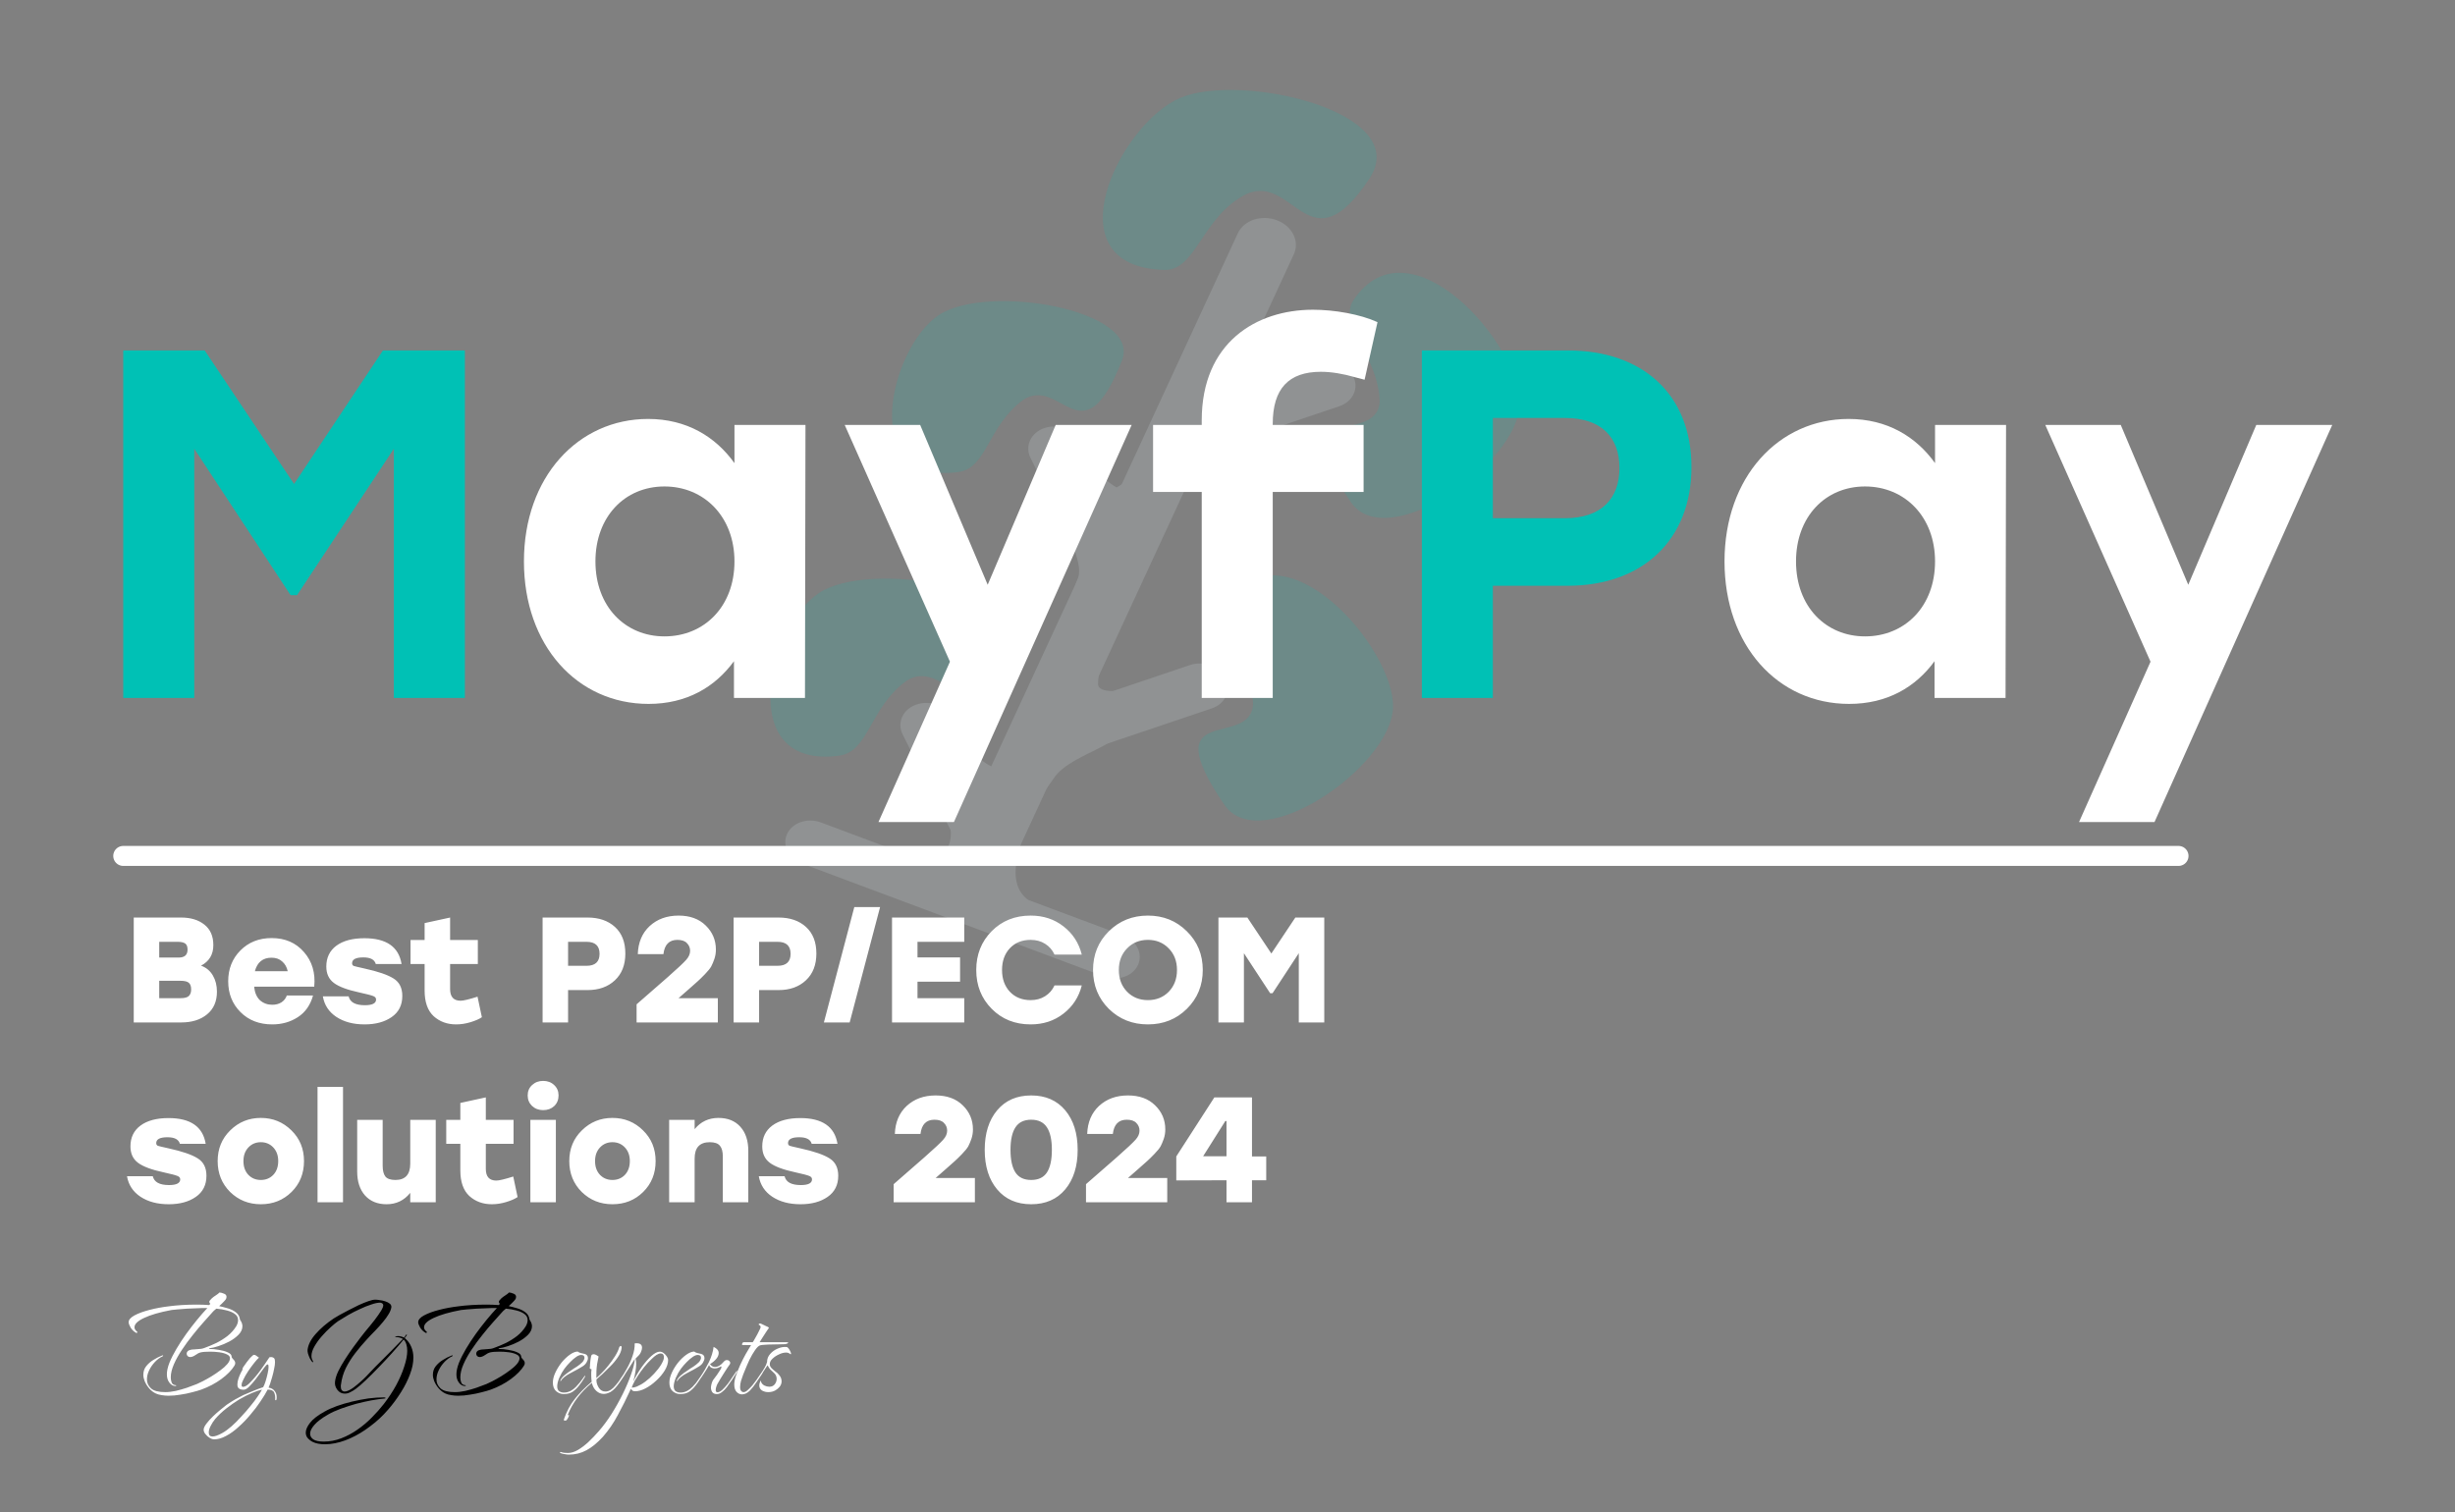
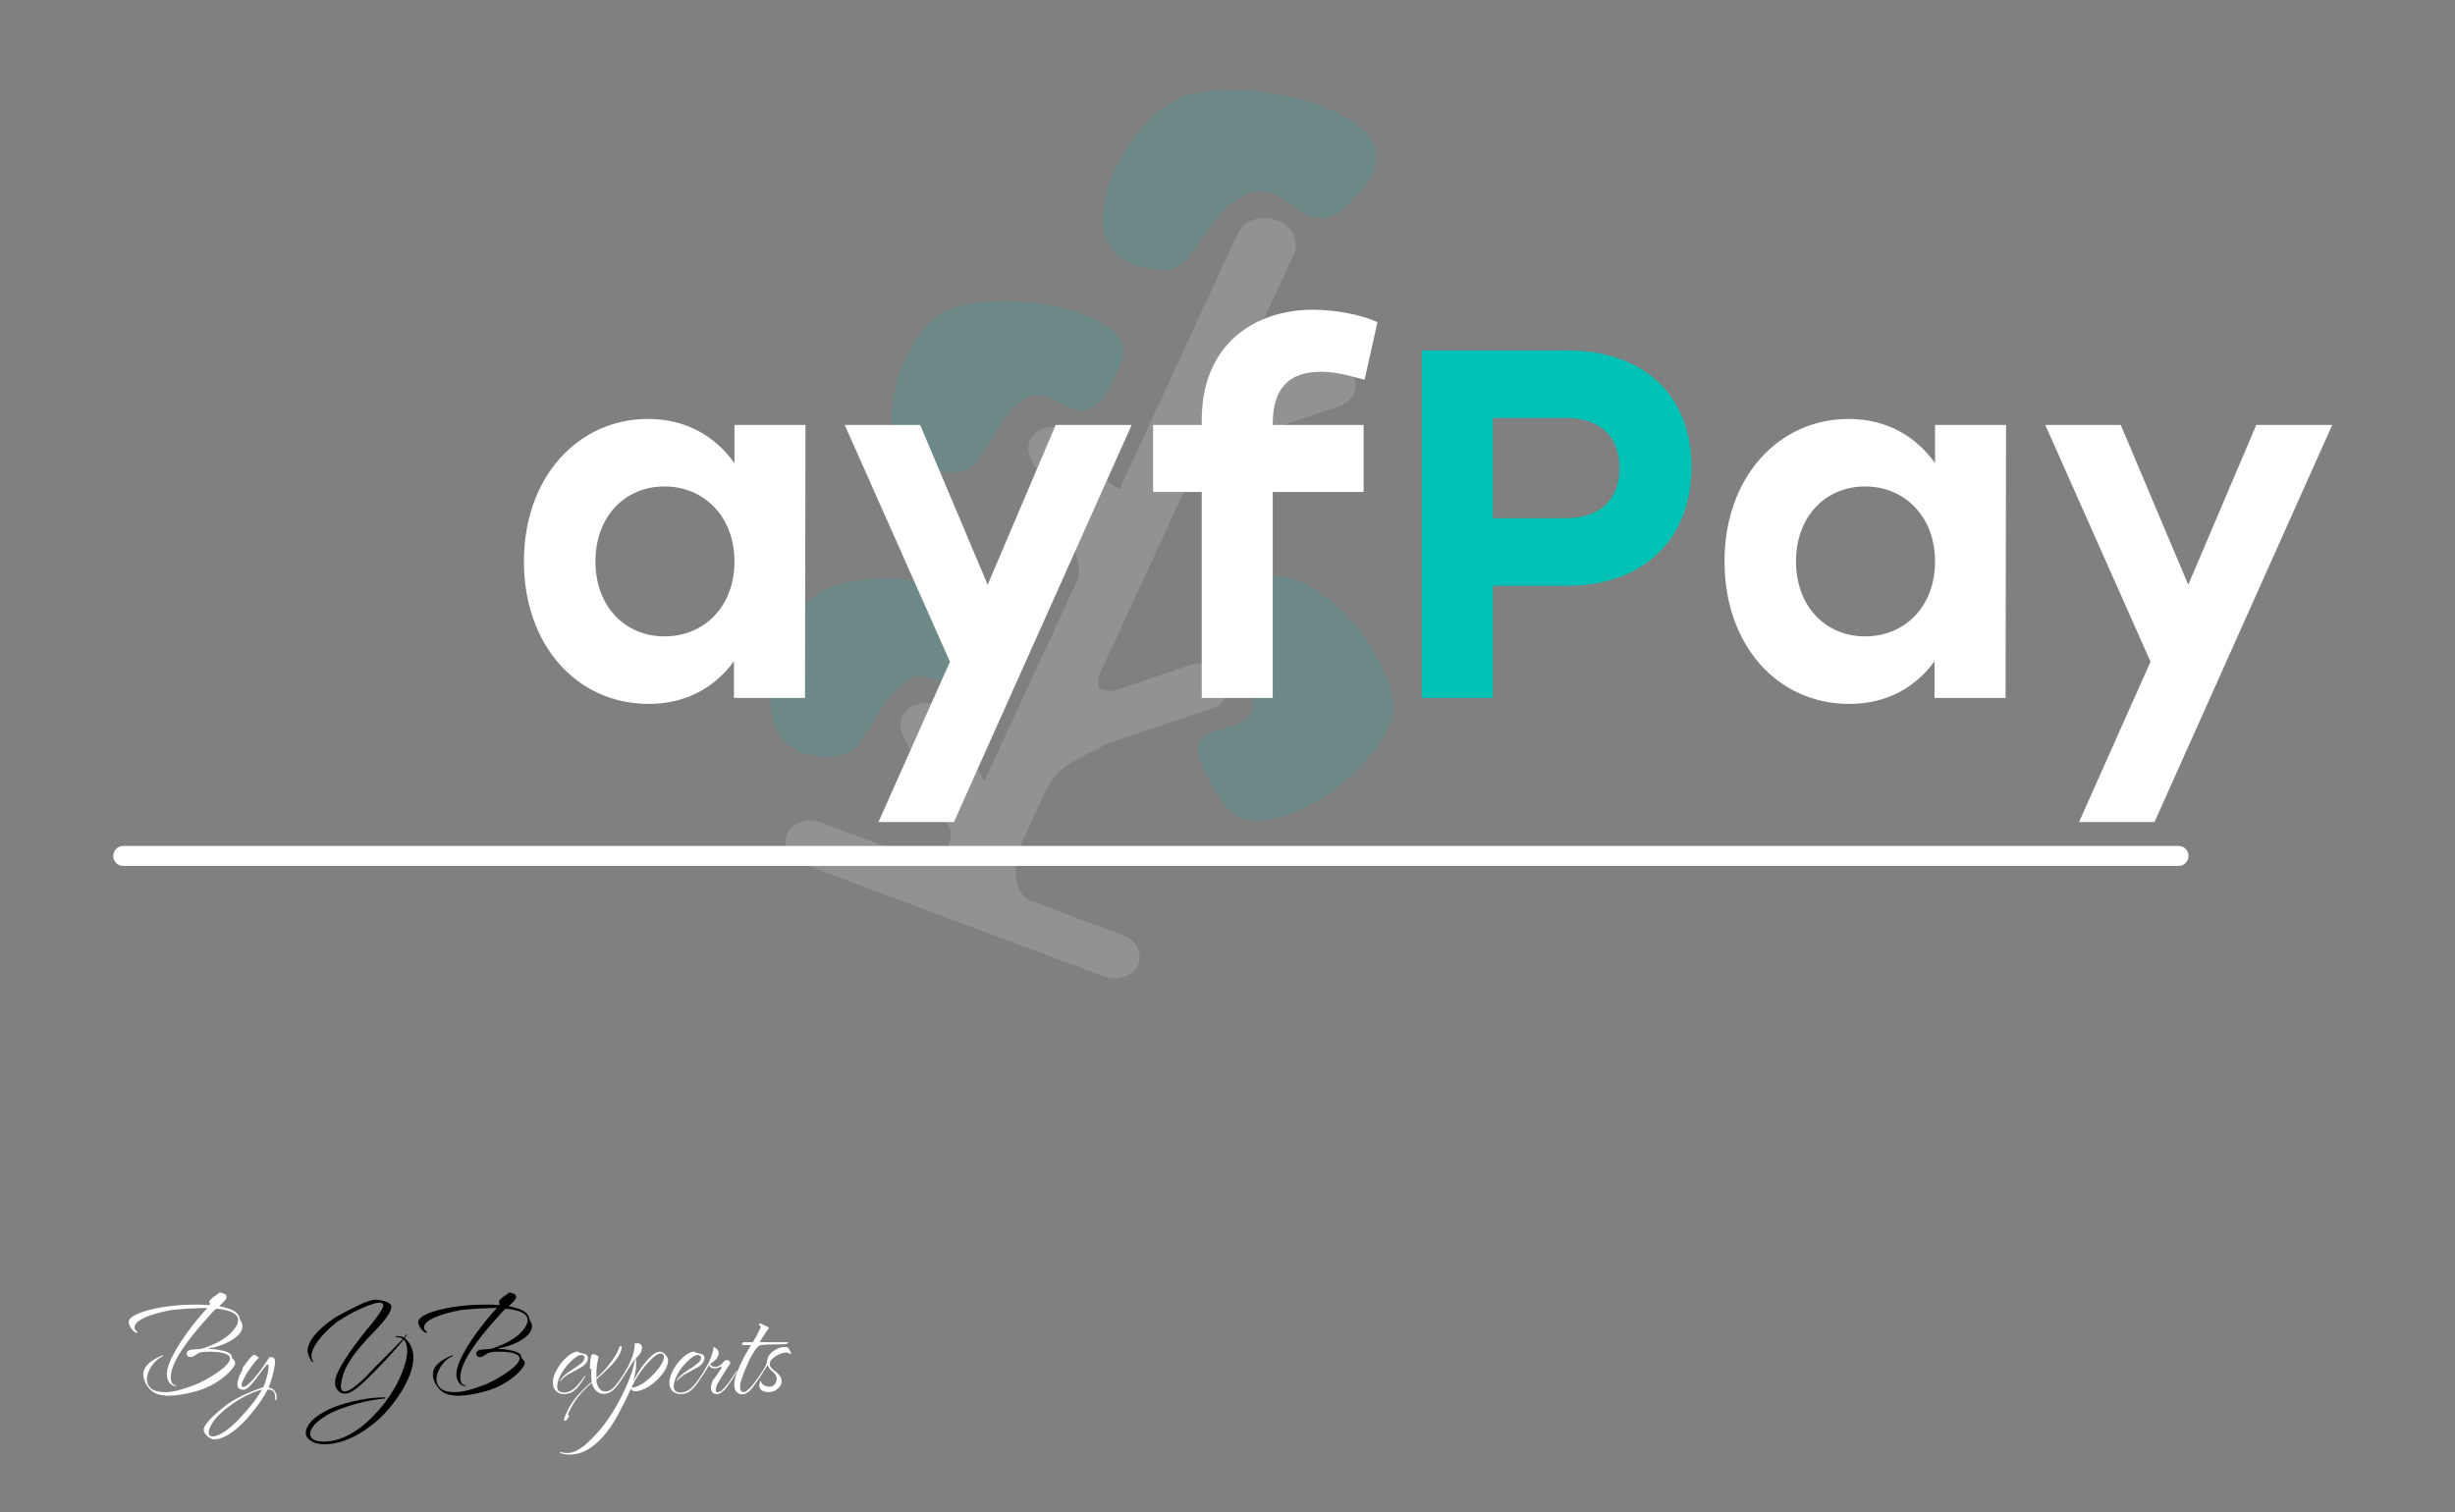
<svg xmlns="http://www.w3.org/2000/svg" width="737" height="454" viewBox="0 0 737 454" fill="none">
  <rect x="0" y="0" width="737" height="454" fill="#808080" stroke="none" />
  <g clip-path="url(#clip0_934_130)">
    <g opacity="0.15">
      <path d="M272.089 204.44C260.981 212.595 260.849 225.711 251.92 226.9C220.183 231.126 230.715 187.971 245.876 178.038C261.037 168.105 309.02 176.414 302.801 192.192C290.471 223.475 283.933 196.84 272.089 204.44Z" fill="#00C1B5" />
      <path d="M376.176 211.358C375.805 197.7 363.567 188.03 368.311 180.97C385.173 155.875 418.812 194.694 418.193 212.461C417.575 230.229 378.268 257.435 367.525 241.6C346.223 210.204 375.543 225.121 376.176 211.358Z" fill="#00C1B5" />
-       <path d="M414.176 120.506C413.805 106.847 401.567 97.178 406.311 90.118C423.173 65.023 456.812 103.841 456.193 121.609C455.575 139.376 416.268 166.582 405.524 150.748C384.223 119.352 413.543 134.269 414.176 120.506Z" fill="#00C1B5" />
      <path d="M374.398 58.162C360.827 64.743 359.216 81.322 349.531 81.051C315.107 80.087 336.057 37.136 354.307 29.395C372.558 21.654 424.437 33.54 411.093 53.648C393.152 80.684 388.619 52.28 374.398 58.162Z" fill="#00C1B5" />
      <path d="M307.181 120.054C296.459 127.925 296.332 140.585 287.713 141.732C257.08 145.812 267.245 104.157 281.879 94.57C296.513 84.982 342.828 93.002 336.825 108.231C324.923 138.427 318.613 112.718 307.181 120.054Z" fill="#00C1B5" />
      <path d="M337.153 280.849L246.464 246.95C242.42 245.438 237.862 246.976 236.286 250.385C234.709 253.794 236.71 257.783 240.755 259.295L331.443 293.195C335.488 294.707 340.045 293.169 341.622 289.76C343.199 286.351 341.198 282.361 337.153 280.849Z" fill="#E9F8FE" />
      <path d="M303.024 249.723L285.874 215.527C284.069 211.928 279.273 210.136 275.161 211.523L275.161 211.523C271.05 212.91 269.18 216.953 270.985 220.552L288.135 254.747C289.94 258.346 294.736 260.139 298.848 258.751L298.848 258.751C302.959 257.364 304.829 253.322 303.024 249.723Z" fill="#E9F8FE" />
      <path d="M340.909 165.719L324.26 132.523C322.455 128.924 317.659 127.132 313.548 128.519L313.548 128.519C309.437 129.907 307.567 133.949 309.372 137.548L326.021 170.744C327.826 174.343 332.622 176.136 336.733 174.748L336.733 174.748C340.845 173.361 342.714 169.318 340.909 165.719Z" fill="#E9F8FE" />
      <path d="M322.832 226.529L363.755 212.718C367.866 211.331 369.736 207.288 367.931 203.689L367.931 203.689C366.126 200.09 361.33 198.298 357.219 199.685L316.295 213.496C312.184 214.884 310.314 218.926 312.119 222.525C313.924 226.124 318.72 227.917 322.832 226.529Z" fill="#E9F8FE" />
      <path d="M360.136 136.133L402.064 121.983C406.175 120.595 408.045 116.553 406.24 112.954L406.24 112.954C404.435 109.355 399.638 107.562 395.527 108.95L353.599 123.1C349.488 124.487 347.618 128.53 349.423 132.129C351.228 135.728 356.024 137.52 360.136 136.133Z" fill="#E9F8FE" />
      <path d="M383.286 66.109C387.933 67.846 390.231 72.43 388.42 76.347L297.792 272.297C295.981 276.214 290.745 277.981 286.098 276.243C281.45 274.506 279.152 269.923 280.963 266.006L371.591 70.056C373.403 66.139 378.638 64.372 383.286 66.109Z" fill="#E9F8FE" />
      <path d="M329.262 284.078C339.513 280.284 311.037 276.368 306.145 267.377C301.254 258.385 312.96 245.296 302.709 249.09C292.459 252.883 288.114 263.247 293.005 272.239C297.897 281.231 319.011 287.871 329.262 284.078Z" fill="#E9F8FE" />
      <path d="M252.831 256.184C248.299 247.148 271.625 259.848 281.951 256.364C293.862 252.344 268.685 219.056 302.173 245.438C306.705 254.474 298.272 266.431 287.946 269.916C277.621 273.4 257.363 265.22 252.831 256.184Z" fill="#E9F8FE" />
      <path d="M329.736 192.124C322.712 189.499 320.714 179.95 323.436 174.065C326.157 168.181 316.855 157.117 323.879 159.743C330.902 162.368 334.39 169.267 331.669 175.152C328.947 181.036 336.76 194.75 329.736 192.124Z" fill="#E9F8FE" />
      <path d="M290.666 245.604C300.361 249.228 306.639 248.032 316.503 233.469C321.627 225.904 341.401 222.67 331.706 219.046C322.011 215.422 311.09 219.104 307.313 227.271C303.536 235.437 280.971 241.98 290.666 245.604Z" fill="#E9F8FE" />
-       <path d="M331.815 153.16C340.125 156.266 350.739 149.725 353.988 142.699C357.237 135.674 375.353 133.389 367.043 130.283C358.733 127.177 349.363 130.354 346.114 137.379C342.864 144.405 323.505 150.053 331.815 153.16Z" fill="#E9F8FE" />
      <path d="M321.759 129.99C328.67 134.022 337.921 173.293 342.303 167.535C346.684 161.776 360.186 140.17 353.275 136.138C346.364 132.107 344.465 140.839 340.084 146.597C335.702 152.356 314.848 125.958 321.759 129.99Z" fill="#E9F8FE" />
-       <path d="M283.38 213.328C290.291 217.359 299.542 256.631 303.924 250.873C308.305 245.114 321.807 223.508 314.896 219.476C307.985 215.445 306.086 224.177 301.705 229.935C297.323 235.693 276.469 209.297 283.38 213.328Z" fill="#E9F8FE" />
      <path d="M352.155 202.041C344.922 201.684 316.206 225.56 316.292 219.356C316.376 213.151 318.809 191.257 326.043 191.614C333.276 191.971 329.735 199.143 329.65 205.348C329.565 211.552 359.389 202.398 352.155 202.041Z" fill="#E9F8FE" />
      <path d="M388.249 112.941C381.016 112.584 352.3 136.46 352.385 130.256C352.47 124.052 354.903 102.157 362.136 102.514C369.37 102.872 365.829 110.044 365.744 116.248C365.659 122.452 395.483 113.298 388.249 112.941Z" fill="#E9F8FE" />
    </g>
    <path d="M677.346 127.582H700.152L646.789 246.829H624.132L645.597 198.683L613.996 127.582H636.653L656.925 175.579L677.346 127.582Z" fill="white" />
    <path d="M580.908 127.582H602.224L602.074 209.564H580.759V198.534C575.095 206.285 566.598 211.353 555.121 211.353C533.656 211.353 517.707 193.764 517.707 168.573C517.707 143.233 533.954 125.793 554.972 125.793C566.598 125.793 575.244 131.159 580.908 139.059V127.582ZM559.891 191.081C571.815 191.081 580.908 182.137 580.908 168.573C580.908 155.158 571.815 146.065 559.891 146.065C547.966 146.065 539.172 155.158 539.172 168.573C539.172 182.137 548.115 191.081 559.891 191.081Z" fill="white" />
    <path d="M470.667 105.223C493.026 105.223 507.783 118.34 507.783 140.252C507.783 162.163 493.026 175.877 470.667 175.877H448.159V209.564H426.844V105.223H470.667ZM469.773 155.605C480.803 155.605 486.169 149.642 486.169 140.55C486.169 131.308 480.803 125.495 469.773 125.495H448.159V155.605H469.773Z" fill="#00C1B5" />
    <path d="M396.538 111.632C386.849 111.632 382.079 116.7 382.079 127.284V127.582H409.357V147.705H382.079V209.564H360.764V147.705H346.156V127.582H360.764V126.24C360.764 102.838 377.161 93 394.153 93C400.563 93 408.314 94.341 413.531 96.727L409.655 114.017L406.823 113.272C403.246 112.229 399.668 111.632 396.538 111.632Z" fill="white" />
    <path d="M316.928 127.582H339.734L286.371 246.829H263.714L285.179 198.683L253.578 127.582H276.235L296.507 175.579L316.928 127.582Z" fill="white" />
    <path d="M220.49 127.582H241.806L241.657 209.564H220.341V198.534C214.677 206.285 206.18 211.353 194.703 211.353C173.238 211.353 157.289 193.764 157.289 168.573C157.289 143.233 173.537 125.793 194.554 125.793C206.18 125.793 214.826 131.159 220.49 139.059V127.582ZM199.473 191.081C211.398 191.081 220.49 182.137 220.49 168.573C220.49 155.158 211.398 146.065 199.473 146.065C187.548 146.065 178.754 155.158 178.754 168.573C178.754 182.137 187.697 191.081 199.473 191.081Z" fill="white" />
-     <path d="M114.958 105.223H139.553V209.564H118.237V134.736L89.171 178.709H87.233L58.316 134.736V209.564H37V105.223H61.446L88.276 145.32L114.958 105.223Z" fill="#00C1B5" />
-     <path d="M60.355 289.945C61.915 290.515 63.1 291.505 63.91 292.915C64.72 294.295 65.125 295.915 65.125 297.775C65.125 300.685 64.135 302.95 62.155 304.57C60.205 306.19 57.61 307 54.37 307H40.15V275.5H54.37C57.25 275.5 59.575 276.205 61.345 277.615C63.145 279.025 64.045 281.08 64.045 283.78C64.045 286.6 62.815 288.655 60.355 289.945ZM56.305 285.13C56.305 284.23 56.065 283.615 55.585 283.285C55.105 282.955 54.355 282.79 53.335 282.79H47.8V287.515H53.65C55.42 287.515 56.305 286.72 56.305 285.13ZM54.19 299.71C55.39 299.71 56.215 299.5 56.665 299.08C57.145 298.63 57.385 297.97 57.385 297.1C57.385 296.17 57.16 295.51 56.71 295.12C56.26 294.7 55.42 294.49 54.19 294.49H47.8V299.71H54.19ZM81.557 281.665C85.607 281.665 88.847 283.075 91.277 285.895C93.707 288.685 94.727 292.135 94.337 296.245H76.292C76.472 298.045 77.057 299.41 78.047 300.34C79.067 301.24 80.297 301.69 81.737 301.69C82.787 301.69 83.702 301.45 84.482 300.97C85.262 300.46 85.802 299.77 86.102 298.9H93.977C93.167 301.81 91.637 303.985 89.387 305.425C87.167 306.865 84.617 307.585 81.737 307.585C77.837 307.585 74.657 306.355 72.197 303.895C69.737 301.435 68.507 298.345 68.507 294.625C68.507 290.935 69.722 287.86 72.152 285.4C74.612 282.91 77.747 281.665 81.557 281.665ZM81.512 287.56C78.902 287.56 77.237 288.91 76.517 291.61H86.372C86.102 290.38 85.547 289.405 84.707 288.685C83.897 287.935 82.832 287.56 81.512 287.56ZM109.434 307.585C106.074 307.585 103.254 306.835 100.974 305.335C98.724 303.835 97.374 301.78 96.924 299.17H104.664C105.084 300.94 106.704 301.825 109.524 301.825C111.774 301.825 112.899 301.255 112.899 300.115C112.899 299.635 112.614 299.29 112.044 299.08C111.474 298.84 110.094 298.48 107.904 298C104.274 297.22 101.709 296.26 100.209 295.12C98.709 293.98 97.959 292.345 97.959 290.215C97.959 287.545 98.964 285.46 100.974 283.96C103.014 282.46 105.819 281.71 109.389 281.71C115.989 281.71 119.709 284.29 120.549 289.45H112.809C112.449 288.13 111.204 287.47 109.074 287.47C106.824 287.47 105.699 288.055 105.699 289.225C105.699 289.615 105.864 289.885 106.194 290.035C106.554 290.155 107.424 290.365 108.804 290.665C109.074 290.725 109.269 290.77 109.389 290.8C113.499 291.7 116.424 292.705 118.164 293.815C119.904 294.895 120.774 296.635 120.774 299.035C120.774 301.795 119.709 303.91 117.579 305.38C115.479 306.85 112.764 307.585 109.434 307.585ZM143.357 299.26L144.662 305.425C143.882 305.965 142.757 306.46 141.287 306.91C139.817 307.36 138.362 307.585 136.922 307.585C134.252 307.585 132.002 306.76 130.172 305.11C128.372 303.43 127.472 300.865 127.472 297.415V289.45H123.242V282.25H127.472V277.165L135.122 275.5V282.25H143.447V289.45H135.122V296.965C135.122 299.305 136.172 300.475 138.272 300.475C139.112 300.475 140.807 300.07 143.357 299.26ZM176.389 275.5C179.809 275.5 182.554 276.445 184.624 278.335C186.694 280.225 187.729 282.88 187.729 286.3C187.729 289.72 186.679 292.405 184.579 294.355C182.509 296.305 179.779 297.28 176.389 297.28H170.539V307H162.889V275.5H176.389ZM176.074 289.99C178.684 289.99 179.989 288.79 179.989 286.39C179.989 283.99 178.684 282.79 176.074 282.79H170.539V289.99H176.074ZM203.664 299.71H215.499V307H191.109V301.555L200.334 293.5C203.364 290.83 205.254 289.06 206.004 288.19C206.784 287.32 207.174 286.42 207.174 285.49C207.174 284.59 206.859 283.825 206.229 283.195C205.629 282.535 204.669 282.205 203.349 282.205C200.889 282.205 199.494 283.63 199.164 286.48H191.469C191.589 282.97 192.774 280.165 195.024 278.065C197.304 275.965 200.199 274.915 203.709 274.915C207.129 274.915 209.844 275.905 211.854 277.885C213.894 279.865 214.914 282.28 214.914 285.13C214.914 286.09 214.764 287.02 214.464 287.92C214.164 288.79 213.849 289.54 213.519 290.17C213.189 290.77 212.559 291.55 211.629 292.51C210.729 293.44 210.009 294.145 209.469 294.625C208.959 295.075 208.029 295.9 206.679 297.1L203.754 299.665L203.664 299.71ZM233.738 275.5C237.158 275.5 239.903 276.445 241.973 278.335C244.043 280.225 245.078 282.88 245.078 286.3C245.078 289.72 244.028 292.405 241.928 294.355C239.858 296.305 237.128 297.28 233.738 297.28H227.888V307H220.238V275.5H233.738ZM233.423 289.99C236.033 289.99 237.338 288.79 237.338 286.39C237.338 283.99 236.033 282.79 233.423 282.79H227.888V289.99H233.423ZM264.208 272.35L255.073 307H247.333L256.468 272.35H264.208ZM289.477 282.79H275.437V287.47H288.217V294.76H275.437V299.71H289.477V307H267.787V275.5H289.477V282.79ZM309.408 307.585C304.698 307.585 300.798 306.025 297.708 302.905C294.618 299.785 293.073 295.9 293.073 291.25C293.073 286.6 294.618 282.715 297.708 279.595C300.798 276.475 304.698 274.915 309.408 274.915C313.218 274.915 316.503 275.995 319.263 278.155C322.053 280.315 323.883 283.135 324.753 286.615H316.563C315.933 285.235 314.988 284.155 313.728 283.375C312.498 282.595 311.058 282.205 309.408 282.205C306.828 282.205 304.743 283.045 303.153 284.725C301.593 286.405 300.813 288.58 300.813 291.25C300.813 293.92 301.593 296.095 303.153 297.775C304.743 299.455 306.828 300.295 309.408 300.295C311.058 300.295 312.498 299.905 313.728 299.125C314.988 298.345 315.933 297.265 316.563 295.885H324.753C323.883 299.365 322.053 302.185 319.263 304.345C316.503 306.505 313.218 307.585 309.408 307.585ZM332.861 279.64C336.041 276.49 339.956 274.915 344.606 274.915C349.256 274.915 353.156 276.49 356.306 279.64C359.486 282.76 361.076 286.63 361.076 291.25C361.076 295.87 359.486 299.755 356.306 302.905C353.156 306.025 349.256 307.585 344.606 307.585C339.956 307.585 336.041 306.025 332.861 302.905C329.711 299.755 328.136 295.87 328.136 291.25C328.136 286.63 329.711 282.76 332.861 279.64ZM350.861 284.77C349.211 283.06 347.126 282.205 344.606 282.205C342.086 282.205 340.001 283.06 338.351 284.77C336.701 286.45 335.876 288.61 335.876 291.25C335.876 293.89 336.701 296.065 338.351 297.775C340.001 299.455 342.086 300.295 344.606 300.295C347.126 300.295 349.211 299.455 350.861 297.775C352.511 296.065 353.336 293.89 353.336 291.25C353.336 288.61 352.511 286.45 350.861 284.77ZM388.864 275.5H397.549V307H389.899V286.21L382.024 298.225H381.304L373.429 286.21V307H365.779V275.5H374.464L381.664 286.3L388.864 275.5ZM50.635 361.585C47.275 361.585 44.455 360.835 42.175 359.335C39.925 357.835 38.575 355.78 38.125 353.17H45.865C46.285 354.94 47.905 355.825 50.725 355.825C52.975 355.825 54.1 355.255 54.1 354.115C54.1 353.635 53.815 353.29 53.245 353.08C52.675 352.84 51.295 352.48 49.105 352C45.475 351.22 42.91 350.26 41.41 349.12C39.91 347.98 39.16 346.345 39.16 344.215C39.16 341.545 40.165 339.46 42.175 337.96C44.215 336.46 47.02 335.71 50.59 335.71C57.19 335.71 60.91 338.29 61.75 343.45H54.01C53.65 342.13 52.405 341.47 50.275 341.47C48.025 341.47 46.9 342.055 46.9 343.225C46.9 343.615 47.065 343.885 47.395 344.035C47.755 344.155 48.625 344.365 50.005 344.665C50.275 344.725 50.47 344.77 50.59 344.8C54.7 345.7 57.625 346.705 59.365 347.815C61.105 348.895 61.975 350.635 61.975 353.035C61.975 355.795 60.91 357.91 58.78 359.38C56.68 360.85 53.965 361.585 50.635 361.585ZM69.123 339.4C71.643 336.91 74.703 335.665 78.303 335.665C81.903 335.665 84.963 336.91 87.483 339.4C90.003 341.86 91.263 344.935 91.263 348.625C91.263 352.345 90.018 355.435 87.528 357.895C85.038 360.355 81.963 361.585 78.303 361.585C74.673 361.585 71.598 360.355 69.078 357.895C66.588 355.405 65.343 352.315 65.343 348.625C65.343 344.935 66.603 341.86 69.123 339.4ZM82.038 344.53C81.048 343.48 79.803 342.955 78.303 342.955C76.803 342.955 75.558 343.48 74.568 344.53C73.578 345.58 73.083 346.945 73.083 348.625C73.083 350.335 73.578 351.715 74.568 352.765C75.558 353.785 76.803 354.295 78.303 354.295C79.803 354.295 81.048 353.785 82.038 352.765C83.028 351.715 83.523 350.335 83.523 348.625C83.523 346.945 83.028 345.58 82.038 344.53ZM95.324 361V326.35H102.974V361H95.324ZM123.158 336.25H130.808V361H123.158V358.165C121.328 360.445 118.958 361.585 116.048 361.585C113.318 361.585 111.158 360.7 109.568 358.93C108.008 357.16 107.228 354.76 107.228 351.73V336.25H114.878V350.02C114.878 351.46 115.148 352.54 115.688 353.26C116.258 353.95 117.263 354.295 118.703 354.295C121.673 354.295 123.158 352.66 123.158 349.39V336.25ZM154.079 353.26L155.384 359.425C154.604 359.965 153.479 360.46 152.009 360.91C150.539 361.36 149.084 361.585 147.644 361.585C144.974 361.585 142.724 360.76 140.894 359.11C139.094 357.43 138.194 354.865 138.194 351.415V343.45H133.964V336.25H138.194V331.165L145.844 329.5V336.25H154.169V343.45H145.844V350.965C145.844 353.305 146.894 354.475 148.994 354.475C149.834 354.475 151.529 354.07 154.079 353.26ZM163.046 324.55C164.396 324.55 165.506 324.97 166.376 325.81C167.246 326.62 167.681 327.655 167.681 328.915C167.681 330.205 167.246 331.27 166.376 332.11C165.506 332.92 164.396 333.325 163.046 333.325C161.726 333.325 160.616 332.905 159.716 332.065C158.846 331.225 158.411 330.175 158.411 328.915C158.411 327.655 158.846 326.62 159.716 325.81C160.616 324.97 161.726 324.55 163.046 324.55ZM159.221 361V336.25H166.871V361H159.221ZM174.68 339.4C177.2 336.91 180.26 335.665 183.86 335.665C187.46 335.665 190.52 336.91 193.04 339.4C195.56 341.86 196.82 344.935 196.82 348.625C196.82 352.345 195.575 355.435 193.085 357.895C190.595 360.355 187.52 361.585 183.86 361.585C180.23 361.585 177.155 360.355 174.635 357.895C172.145 355.405 170.9 352.315 170.9 348.625C170.9 344.935 172.16 341.86 174.68 339.4ZM187.595 344.53C186.605 343.48 185.36 342.955 183.86 342.955C182.36 342.955 181.115 343.48 180.125 344.53C179.135 345.58 178.64 346.945 178.64 348.625C178.64 350.335 179.135 351.715 180.125 352.765C181.115 353.785 182.36 354.295 183.86 354.295C185.36 354.295 186.605 353.785 187.595 352.765C188.585 351.715 189.08 350.335 189.08 348.625C189.08 346.945 188.585 345.58 187.595 344.53ZM215.686 335.665C218.476 335.665 220.666 336.55 222.256 338.32C223.846 340.09 224.641 342.49 224.641 345.52V361H216.991V347.23C216.991 345.79 216.706 344.725 216.136 344.035C215.566 343.315 214.546 342.955 213.076 342.955C210.046 342.955 208.531 344.59 208.531 347.86V361H200.881V336.25H208.531V339.04C210.361 336.79 212.746 335.665 215.686 335.665ZM240.303 361.585C236.943 361.585 234.123 360.835 231.843 359.335C229.593 357.835 228.243 355.78 227.793 353.17H235.533C235.953 354.94 237.573 355.825 240.393 355.825C242.643 355.825 243.768 355.255 243.768 354.115C243.768 353.635 243.483 353.29 242.913 353.08C242.343 352.84 240.963 352.48 238.773 352C235.143 351.22 232.578 350.26 231.078 349.12C229.578 347.98 228.828 346.345 228.828 344.215C228.828 341.545 229.833 339.46 231.843 337.96C233.883 336.46 236.688 335.71 240.258 335.71C246.858 335.71 250.578 338.29 251.418 343.45H243.678C243.318 342.13 242.073 341.47 239.943 341.47C237.693 341.47 236.568 342.055 236.568 343.225C236.568 343.615 236.733 343.885 237.063 344.035C237.423 344.155 238.293 344.365 239.673 344.665C239.943 344.725 240.138 344.77 240.258 344.8C244.368 345.7 247.293 346.705 249.033 347.815C250.773 348.895 251.643 350.635 251.643 353.035C251.643 355.795 250.578 357.91 248.448 359.38C246.348 360.85 243.633 361.585 240.303 361.585ZM280.832 353.71H292.667V361H268.277V355.555L277.502 347.5C280.532 344.83 282.422 343.06 283.172 342.19C283.952 341.32 284.342 340.42 284.342 339.49C284.342 338.59 284.027 337.825 283.397 337.195C282.797 336.535 281.837 336.205 280.517 336.205C278.057 336.205 276.662 337.63 276.332 340.48H268.637C268.757 336.97 269.942 334.165 272.192 332.065C274.472 329.965 277.367 328.915 280.877 328.915C284.297 328.915 287.012 329.905 289.022 331.885C291.062 333.865 292.082 336.28 292.082 339.13C292.082 340.09 291.932 341.02 291.632 341.92C291.332 342.79 291.017 343.54 290.687 344.17C290.357 344.77 289.727 345.55 288.797 346.51C287.897 347.44 287.177 348.145 286.637 348.625C286.127 349.075 285.197 349.9 283.847 351.1L280.922 353.665L280.832 353.71ZM299.351 333.37C301.841 330.4 305.246 328.915 309.566 328.915C313.886 328.915 317.291 330.4 319.781 333.37C322.271 336.34 323.516 340.3 323.516 345.25C323.516 350.2 322.271 354.16 319.781 357.13C317.291 360.1 313.886 361.585 309.566 361.585C305.246 361.585 301.841 360.1 299.351 357.13C296.861 354.16 295.616 350.2 295.616 345.25C295.616 340.3 296.861 336.34 299.351 333.37ZM304.841 352.045C305.831 353.545 307.406 354.295 309.566 354.295C311.726 354.295 313.301 353.545 314.291 352.045C315.281 350.515 315.776 348.25 315.776 345.25C315.776 342.25 315.281 340 314.291 338.5C313.301 336.97 311.726 336.205 309.566 336.205C307.406 336.205 305.831 336.97 304.841 338.5C303.851 340 303.356 342.25 303.356 345.25C303.356 348.25 303.851 350.515 304.841 352.045ZM338.576 353.71H350.411V361H326.021V355.555L335.246 347.5C338.276 344.83 340.166 343.06 340.916 342.19C341.696 341.32 342.086 340.42 342.086 339.49C342.086 338.59 341.771 337.825 341.141 337.195C340.541 336.535 339.581 336.205 338.261 336.205C335.801 336.205 334.406 337.63 334.076 340.48H326.381C326.501 336.97 327.686 334.165 329.936 332.065C332.216 329.965 335.111 328.915 338.621 328.915C342.041 328.915 344.756 329.905 346.766 331.885C348.806 333.865 349.826 336.28 349.826 339.13C349.826 340.09 349.676 341.02 349.376 341.92C349.076 342.79 348.761 343.54 348.431 344.17C348.101 344.77 347.471 345.55 346.541 346.51C345.641 347.44 344.921 348.145 344.381 348.625C343.871 349.075 342.941 349.9 341.591 351.1L338.666 353.665L338.576 353.71ZM380.125 347.23V354.385H375.85V361H368.2V354.385L353.125 354.43V347.23L364.555 329.5H375.85V347.23H380.125ZM361.18 347.185H368.2V336.61H367.84L361.18 347.185Z" fill="white" />
    <path d="M37 257H654" stroke="white" stroke-width="6" stroke-linecap="round" />
    <path d="M50.635 419.08C49.885 419.08 49.18 419.02 48.52 418.9C47.86 418.81 47.275 418.645 46.765 418.405C46.015 418.045 45.355 417.535 44.785 416.875C44.215 416.215 43.765 415.495 43.435 414.715C43.165 414.025 43.03 413.395 43.03 412.825C43.03 411.805 43.315 410.935 43.885 410.215C44.485 409.465 45.205 408.835 46.045 408.325C46.915 407.785 47.74 407.365 48.52 407.065C48.85 406.915 49 406.9 48.97 407.02C48.97 407.14 48.895 407.23 48.745 407.29C47.995 407.62 47.26 408.16 46.54 408.91C45.82 409.66 45.235 410.5 44.785 411.43C44.335 412.36 44.11 413.275 44.11 414.175C44.11 415.225 44.515 416.125 45.325 416.875C46.165 417.625 47.59 418 49.6 418C50.59 418 51.64 417.88 52.75 417.64C53.89 417.37 55 417.055 56.08 416.695C57.19 416.305 58.195 415.93 59.095 415.57C59.515 415.39 60.115 415.105 60.895 414.715C61.705 414.295 62.56 413.815 63.46 413.275C64.39 412.705 65.275 412.105 66.115 411.475C66.985 410.845 67.69 410.215 68.23 409.585C68.77 408.955 69.04 408.37 69.04 407.83C69.04 407.32 68.725 406.93 68.095 406.66C67.495 406.36 66.73 406.15 65.8 406.03C64.9 405.91 64 405.85 63.1 405.85C61.78 405.85 60.82 405.925 60.22 406.075C59.74 406.195 59.215 406.465 58.645 406.885C58.075 407.275 57.55 407.47 57.07 407.47C56.77 407.47 56.515 407.365 56.305 407.155C56.125 406.945 56.035 406.705 56.035 406.435C56.035 406.195 56.125 405.97 56.305 405.76C56.515 405.52 56.86 405.355 57.34 405.265C57.64 405.205 57.955 405.175 58.285 405.175C58.645 405.145 59.005 405.115 59.365 405.085C59.725 405.055 60.07 405.025 60.4 404.995C60.76 404.935 61.09 404.845 61.39 404.725C62.56 404.305 63.745 403.81 64.945 403.24C66.145 402.64 67.27 401.935 68.32 401.125C69.37 400.285 70.24 399.31 70.93 398.2C71.29 397.57 71.47 396.955 71.47 396.355C71.47 395.605 71.155 395.005 70.525 394.555C69.895 394.075 69.085 393.715 68.095 393.475C67.105 393.205 66.055 393.025 64.945 392.935C64.345 393.415 63.955 393.775 63.775 394.015C63.055 394.795 62.17 395.785 61.12 396.985C60.07 398.155 58.975 399.46 57.835 400.9C56.695 402.31 55.63 403.765 54.64 405.265C53.65 406.735 52.84 408.19 52.21 409.63C51.58 411.07 51.265 412.39 51.265 413.59C51.265 414.13 51.355 414.64 51.535 415.12C51.715 415.6 52.135 415.87 52.795 415.93C52.915 415.93 52.945 415.975 52.885 416.065C52.855 416.125 52.765 416.155 52.615 416.155C51.955 416.155 51.37 415.825 50.86 415.165C50.35 414.505 50.095 413.665 50.095 412.645C50.095 411.655 50.35 410.5 50.86 409.18C51.4 407.86 52.105 406.465 52.975 404.995C53.845 403.525 54.805 402.055 55.855 400.585C56.935 399.085 58.03 397.66 59.14 396.31C60.25 394.96 61.285 393.775 62.245 392.755C61.465 392.725 60.535 392.74 59.455 392.8C58.375 392.83 57.28 392.875 56.17 392.935C55.09 392.995 54.115 393.07 53.245 393.16C52.405 393.22 51.82 393.28 51.49 393.34C47.95 394 45.205 394.795 43.255 395.725C41.335 396.625 40.375 397.555 40.375 398.515C40.375 398.695 40.39 398.83 40.42 398.92C40.48 399.07 40.585 399.25 40.735 399.46C40.915 399.64 41.065 399.775 41.185 399.865C41.215 399.895 41.23 399.94 41.23 400C41.23 400.06 41.2 400.12 41.14 400.18C41.08 400.24 41.005 400.255 40.915 400.225C40.195 399.835 39.625 399.295 39.205 398.605C38.815 397.915 38.62 397.39 38.62 397.03C38.62 396.28 39.205 395.59 40.375 394.96C41.545 394.33 43.06 393.775 44.92 393.295C46.78 392.815 48.745 392.455 50.815 392.215C51.925 392.065 53.185 391.945 54.595 391.855C56.035 391.765 57.52 391.72 59.05 391.72C60.34 391.72 61.585 391.765 62.785 391.855L63.145 391.495C62.935 391.285 62.83 391.09 62.83 390.91C62.83 390.73 62.905 390.565 63.055 390.415C63.205 390.235 63.385 390.04 63.595 389.83C63.925 389.53 64.33 389.23 64.81 388.93C65.29 388.63 65.65 388.345 65.89 388.075C66.31 388.105 66.76 388.225 67.24 388.435C67.75 388.615 68.005 388.945 68.005 389.425C68.005 389.485 67.99 389.56 67.96 389.65C67.96 389.71 67.945 389.785 67.915 389.875C67.855 390.085 67.63 390.385 67.24 390.775C66.88 391.165 66.4 391.63 65.8 392.17C66.64 392.35 67.51 392.575 68.41 392.845C69.34 393.115 70.15 393.52 70.84 394.06C71.53 394.57 71.935 395.305 72.055 396.265C72.535 396.925 72.775 397.57 72.775 398.2C72.775 399.1 72.4 399.94 71.65 400.72C70.9 401.5 69.97 402.19 68.86 402.79C67.78 403.36 66.685 403.825 65.575 404.185C64.495 404.545 63.61 404.755 62.92 404.815C62.8 404.845 62.74 404.89 62.74 404.95C62.77 405.01 62.875 405.04 63.055 405.04C63.835 405.04 64.72 405.13 65.71 405.31C66.7 405.46 67.57 405.7 68.32 406.03C69.1 406.36 69.505 406.78 69.535 407.29V407.335C69.535 407.485 69.595 407.635 69.715 407.785C69.835 407.905 69.94 408.025 70.03 408.145C70.42 408.535 70.615 408.91 70.615 409.27C70.615 409.54 70.54 409.795 70.39 410.035C69.55 411.415 68.23 412.765 66.43 414.085C64.66 415.375 62.665 416.425 60.445 417.235C59.695 417.505 58.765 417.775 57.655 418.045C56.545 418.345 55.375 418.585 54.145 418.765C52.945 418.975 51.775 419.08 50.635 419.08ZM64.289 432.175C63.869 432.175 63.419 432.025 62.939 431.725C62.429 431.425 62.009 431.05 61.679 430.6C61.319 430.18 61.139 429.745 61.139 429.295C61.139 428.815 61.409 428.215 61.949 427.495C62.489 426.775 63.149 426.04 63.929 425.29C64.709 424.54 65.489 423.85 66.269 423.22C67.019 422.59 67.619 422.11 68.069 421.78C68.999 421.15 69.854 420.61 70.634 420.16C71.444 419.71 72.239 419.29 73.019 418.9C73.799 418.54 74.759 418.135 75.899 417.685C77.039 417.205 78.074 416.815 79.004 416.515C79.244 416.095 79.484 415.51 79.724 414.76C79.964 413.98 80.174 413.185 80.354 412.375C80.534 411.565 80.624 410.92 80.624 410.44C80.624 410.29 80.609 410.125 80.579 409.945C80.549 409.765 80.474 409.675 80.354 409.675C80.234 409.675 80.099 409.75 79.949 409.9C79.589 410.29 79.124 410.89 78.554 411.7C77.984 412.48 77.369 413.305 76.709 414.175C76.049 415.015 75.404 415.75 74.774 416.38C74.174 416.98 73.634 417.28 73.154 417.28C72.554 417.28 72.089 417.16 71.759 416.92C71.429 416.71 71.264 416.305 71.264 415.705C71.264 415.165 71.369 414.58 71.579 413.95C71.789 413.32 72.029 412.735 72.299 412.195C72.569 411.655 72.779 411.265 72.929 411.025C72.779 411.115 72.704 411.13 72.704 411.07C72.734 411.01 72.764 410.965 72.794 410.935C72.824 410.815 72.899 410.665 73.019 410.485C73.799 409.345 74.474 408.445 75.044 407.785C75.644 407.125 76.049 406.795 76.259 406.795C76.499 406.795 76.724 406.885 76.934 407.065C77.174 407.215 77.444 407.41 77.744 407.65C77.414 407.92 76.949 408.43 76.349 409.18C75.749 409.93 75.134 410.77 74.504 411.7C73.904 412.6 73.409 413.47 73.019 414.31C72.839 414.67 72.704 414.985 72.614 415.255C72.554 415.525 72.524 415.735 72.524 415.885C72.524 416.245 72.674 416.425 72.974 416.425C73.244 416.425 73.574 416.305 73.964 416.065C74.354 415.825 74.729 415.51 75.089 415.12C76.229 413.95 77.264 412.72 78.194 411.43C79.124 410.14 80.024 408.835 80.894 407.515C80.954 407.515 81.014 407.515 81.074 407.515C81.164 407.485 81.239 407.47 81.299 407.47C81.719 407.47 82.049 407.59 82.289 407.83C82.469 408.01 82.559 408.385 82.559 408.955C82.559 409.525 82.469 410.215 82.289 411.025C82.139 411.835 81.944 412.645 81.704 413.455C81.494 414.235 81.284 414.925 81.074 415.525C80.864 416.125 80.714 416.5 80.624 416.65C81.434 416.77 82.034 417.1 82.424 417.64C82.844 418.15 83.054 418.75 83.054 419.44C83.054 419.56 83.054 419.68 83.054 419.8C83.054 419.92 83.039 420.04 83.009 420.16C82.979 420.37 82.889 420.46 82.739 420.43C82.619 420.43 82.574 420.34 82.604 420.16C82.664 419.38 82.559 418.69 82.289 418.09C82.019 417.52 81.374 417.235 80.354 417.235C79.814 418.285 79.094 419.47 78.194 420.79C77.324 422.11 76.319 423.43 75.179 424.75C74.069 426.1 72.884 427.33 71.624 428.44C70.394 429.58 69.149 430.48 67.889 431.14C66.629 431.83 65.429 432.175 64.289 432.175ZM63.794 431.32C64.514 431.32 65.489 430.975 66.719 430.285C67.589 429.805 68.519 429.13 69.509 428.26C70.499 427.39 71.474 426.415 72.434 425.335C73.424 424.285 74.339 423.235 75.179 422.185C76.049 421.135 76.784 420.16 77.384 419.26C77.984 418.39 78.404 417.715 78.644 417.235C77.834 417.415 76.829 417.76 75.629 418.27C74.429 418.78 73.154 419.425 71.804 420.205C70.484 421.015 69.194 421.915 67.934 422.905C66.674 423.895 65.564 424.945 64.604 426.055C64.064 426.715 63.614 427.405 63.254 428.125C62.864 428.875 62.669 429.535 62.669 430.105C62.669 430.915 63.044 431.32 63.794 431.32ZM169.211 418.585C168.401 418.585 167.651 418.3 166.961 417.73C166.301 417.13 165.971 416.26 165.971 415.12C165.971 414.22 166.211 413.245 166.691 412.195C167.171 411.145 167.786 410.14 168.536 409.18C169.316 408.22 170.141 407.425 171.011 406.795C171.881 406.165 172.691 405.835 173.441 405.805C173.561 405.925 173.696 406.015 173.846 406.075C174.026 406.135 174.191 406.195 174.341 406.255L175.511 406.525C176.171 406.705 176.501 407.125 176.501 407.785C176.501 408.175 176.366 408.595 176.096 409.045C175.856 409.495 175.481 409.885 174.971 410.215C174.701 410.395 174.401 410.575 174.071 410.755C173.771 410.935 173.456 411.115 173.126 411.295L171.101 412.375C170.471 412.705 169.916 413.065 169.436 413.455C168.956 413.815 168.611 414.205 168.401 414.625C168.401 414.625 168.356 414.64 168.266 414.67C168.206 414.67 168.191 414.61 168.221 414.49C168.431 413.98 168.836 413.47 169.436 412.96C170.066 412.42 170.696 411.955 171.326 411.565C171.626 411.325 171.926 411.115 172.226 410.935C172.556 410.755 172.871 410.56 173.171 410.35C173.471 410.14 173.756 409.93 174.026 409.72C174.326 409.48 174.581 409.255 174.791 409.045C175.031 408.805 175.196 408.565 175.286 408.325C175.406 408.085 175.466 407.875 175.466 407.695C175.466 407.125 175.136 406.84 174.476 406.84C174.056 406.84 173.576 407.02 173.036 407.38C172.376 407.83 171.746 408.37 171.146 409C170.546 409.6 169.976 410.26 169.436 410.98C168.866 411.76 168.356 412.66 167.906 413.68C167.486 414.7 167.276 415.555 167.276 416.245C167.276 416.935 167.471 417.43 167.861 417.73C168.281 418 168.761 418.135 169.301 418.135C170.051 418.135 170.771 417.94 171.461 417.55C171.971 417.25 172.451 416.875 172.901 416.425C173.351 415.945 173.726 415.525 174.026 415.165C174.266 414.865 174.536 414.505 174.836 414.085C175.166 413.665 175.391 413.35 175.511 413.14C175.571 413.08 175.616 413.08 175.646 413.14C175.676 413.2 175.691 413.245 175.691 413.275C175.571 413.485 175.361 413.83 175.061 414.31C174.791 414.76 174.386 415.33 173.846 416.02C173.216 416.83 172.556 417.46 171.866 417.91C171.176 418.36 170.291 418.585 169.211 418.585ZM169.616 426.55C169.496 426.55 169.406 426.535 169.346 426.505C169.256 426.475 169.241 426.355 169.301 426.145C170.111 423.775 171.206 421.735 172.586 420.025C173.936 418.315 175.616 416.605 177.626 414.895C177.536 414.205 177.491 413.56 177.491 412.96C177.491 412.63 177.491 412.33 177.491 412.06C177.521 411.76 177.551 411.46 177.581 411.16C177.431 411.1 177.296 411.04 177.176 410.98C177.086 410.92 177.041 410.83 177.041 410.71C177.101 410.44 177.131 410.08 177.131 409.63C177.161 409.18 177.206 408.73 177.266 408.28C177.326 407.89 177.386 407.545 177.446 407.245C177.506 406.945 177.626 406.765 177.806 406.705C177.866 406.675 177.926 406.66 177.986 406.66C178.046 406.63 178.106 406.615 178.166 406.615C178.436 406.615 178.706 406.69 178.976 406.84C179.246 406.99 179.486 407.14 179.696 407.29C179.606 407.65 179.456 408.43 179.246 409.63C179.066 410.83 178.991 412.21 179.021 413.77C179.441 413.41 179.756 413.125 179.966 412.915C180.176 412.675 180.386 412.465 180.596 412.285C181.166 411.745 181.826 411.01 182.576 410.08C183.326 409.15 184.016 408.19 184.646 407.2C185.276 406.18 185.696 405.28 185.906 404.5C185.936 404.44 185.996 404.365 186.086 404.275C186.176 404.185 186.266 404.14 186.356 404.14C186.536 404.14 186.626 404.32 186.626 404.68C186.536 405.61 186.146 406.57 185.456 407.56C184.796 408.55 184.016 409.48 183.116 410.35C182.246 411.22 181.466 411.985 180.776 412.645C180.536 412.855 180.266 413.095 179.966 413.365C179.696 413.605 179.396 413.875 179.066 414.175V414.76C179.126 415.42 179.381 416.095 179.831 416.785C180.311 417.475 180.956 417.82 181.766 417.82C182.276 417.82 182.801 417.655 183.341 417.325C183.851 416.995 184.361 416.515 184.871 415.885C185.411 415.255 185.906 414.595 186.356 413.905C186.836 413.215 187.226 412.645 187.526 412.195C187.676 411.955 187.796 411.865 187.886 411.925C187.976 411.955 187.976 412.045 187.886 412.195C187.616 412.705 187.241 413.305 186.761 413.995C186.311 414.685 185.831 415.36 185.321 416.02C184.841 416.65 184.391 417.13 183.971 417.46C183.521 417.85 183.056 418.12 182.576 418.27C182.126 418.45 181.691 418.54 181.271 418.54C180.431 418.54 179.681 418.24 179.021 417.64C178.361 417.04 177.911 416.23 177.671 415.21C175.931 416.68 174.476 418.195 173.306 419.755C172.106 421.315 171.146 423.025 170.426 424.885C170.666 424.885 170.801 424.9 170.831 424.93C170.861 424.96 170.861 425.005 170.831 425.065C170.711 425.275 170.636 425.455 170.606 425.605C170.546 425.755 170.396 425.995 170.156 426.325C170.096 426.475 169.916 426.55 169.616 426.55ZM170.781 436.765C170.421 436.765 170.016 436.72 169.566 436.63C169.086 436.57 168.666 436.465 168.306 436.315C168.096 436.225 168.036 436.135 168.126 436.045C168.216 435.955 168.321 435.94 168.441 436C168.771 436.12 169.116 436.195 169.476 436.225C169.806 436.255 170.151 436.27 170.511 436.27C171.441 436.27 172.431 435.97 173.481 435.37C174.501 434.77 175.551 433.975 176.631 432.985C177.681 431.995 178.716 430.915 179.736 429.745C181.056 428.245 182.346 426.505 183.606 424.525C184.836 422.575 185.961 420.565 186.981 418.495C188.001 416.425 188.826 414.475 189.456 412.645C190.116 410.815 190.491 409.27 190.581 408.01C189.831 409.18 189.141 410.26 188.511 411.25C187.911 412.21 187.191 413.29 186.351 414.49C186.261 414.61 186.186 414.67 186.126 414.67C186.096 414.67 186.066 414.625 186.036 414.535C186.036 414.415 186.051 414.325 186.081 414.265C186.861 413.215 187.581 412.075 188.241 410.845C188.931 409.615 189.486 408.37 189.906 407.11C190.356 405.82 190.566 404.575 190.536 403.375C190.656 403.345 190.761 403.33 190.851 403.33C190.971 403.33 191.076 403.33 191.166 403.33C192.216 403.33 192.741 403.78 192.741 404.68C192.741 405.04 192.621 405.49 192.381 406.03C192.231 406.39 192.006 406.72 191.706 407.02C191.436 407.32 191.136 407.62 190.806 407.92C190.866 408.16 190.911 408.415 190.941 408.685C190.971 408.955 190.986 409.255 190.986 409.585C190.986 410.245 190.911 410.995 190.761 411.835C190.641 412.675 190.416 413.68 190.086 414.85C190.806 413.35 191.646 411.91 192.606 410.53C193.596 409.15 194.571 408.025 195.531 407.155C196.521 406.285 197.361 405.85 198.051 405.85C198.501 405.85 198.906 406 199.266 406.3C199.656 406.6 199.971 406.945 200.211 407.335C200.451 407.695 200.571 408.025 200.571 408.325C200.571 409.315 200.241 410.365 199.581 411.475C198.921 412.555 198.066 413.575 197.016 414.535C195.996 415.495 194.916 416.275 193.776 416.875C192.666 417.445 191.646 417.73 190.716 417.73C190.536 417.73 190.341 417.715 190.131 417.685C189.951 417.625 189.696 417.4 189.366 417.01L189.141 417.55C188.031 419.98 186.816 422.41 185.496 424.84C184.206 427.27 182.706 429.46 180.996 431.41C179.286 433.27 177.636 434.62 176.046 435.46C174.426 436.33 172.671 436.765 170.781 436.765ZM189.636 416.65C190.146 416.65 190.656 416.545 191.166 416.335C191.706 416.095 192.126 415.885 192.426 415.705C193.266 415.225 194.136 414.58 195.036 413.77C195.966 412.93 196.806 412.03 197.556 411.07C198.306 410.11 198.846 409.195 199.176 408.325C199.266 407.995 199.311 407.725 199.311 407.515C199.311 406.765 198.981 406.39 198.321 406.39C197.961 406.39 197.541 406.54 197.061 406.84C196.611 407.14 196.161 407.515 195.711 407.965C195.261 408.385 194.856 408.79 194.496 409.18C193.776 409.96 193.071 410.83 192.381 411.79C191.721 412.72 191.136 413.62 190.626 414.49C190.146 415.36 189.816 416.08 189.636 416.65ZM204.192 418.585C203.382 418.585 202.632 418.3 201.942 417.73C201.282 417.13 200.952 416.26 200.952 415.12C200.952 414.22 201.192 413.245 201.672 412.195C202.152 411.145 202.767 410.14 203.517 409.18C204.297 408.22 205.122 407.425 205.992 406.795C206.862 406.165 207.672 405.835 208.422 405.805C208.542 405.925 208.677 406.015 208.827 406.075C209.007 406.135 209.172 406.195 209.322 406.255L210.492 406.525C211.152 406.705 211.482 407.125 211.482 407.785C211.482 408.175 211.347 408.595 211.077 409.045C210.837 409.495 210.462 409.885 209.952 410.215C209.682 410.395 209.382 410.575 209.052 410.755C208.752 410.935 208.437 411.115 208.107 411.295L206.082 412.375C205.452 412.705 204.897 413.065 204.417 413.455C203.937 413.815 203.592 414.205 203.382 414.625C203.382 414.625 203.337 414.64 203.247 414.67C203.187 414.67 203.172 414.61 203.202 414.49C203.412 413.98 203.817 413.47 204.417 412.96C205.047 412.42 205.677 411.955 206.307 411.565C206.607 411.325 206.907 411.115 207.207 410.935C207.537 410.755 207.852 410.56 208.152 410.35C208.452 410.14 208.737 409.93 209.007 409.72C209.307 409.48 209.562 409.255 209.772 409.045C210.012 408.805 210.177 408.565 210.267 408.325C210.387 408.085 210.447 407.875 210.447 407.695C210.447 407.125 210.117 406.84 209.457 406.84C209.037 406.84 208.557 407.02 208.017 407.38C207.357 407.83 206.727 408.37 206.127 409C205.527 409.6 204.957 410.26 204.417 410.98C203.847 411.76 203.337 412.66 202.887 413.68C202.467 414.7 202.257 415.555 202.257 416.245C202.257 416.935 202.452 417.43 202.842 417.73C203.262 418 203.742 418.135 204.282 418.135C205.032 418.135 205.752 417.94 206.442 417.55C206.952 417.25 207.432 416.875 207.882 416.425C208.332 415.945 208.707 415.525 209.007 415.165C209.247 414.865 209.517 414.505 209.817 414.085C210.147 413.665 210.372 413.35 210.492 413.14C210.552 413.08 210.597 413.08 210.627 413.14C210.657 413.2 210.672 413.245 210.672 413.275C210.552 413.485 210.342 413.83 210.042 414.31C209.772 414.76 209.367 415.33 208.827 416.02C208.197 416.83 207.537 417.46 206.847 417.91C206.157 418.36 205.272 418.585 204.192 418.585ZM215.216 418.585C214.496 418.585 214.001 418.345 213.731 417.865C213.461 417.355 213.371 416.815 213.461 416.245C213.581 415.465 213.791 414.835 214.091 414.355C214.421 413.875 214.811 413.35 215.261 412.78C215.621 412.27 215.966 411.745 216.296 411.205C216.626 410.665 216.671 410.35 216.431 410.26C216.281 410.38 216.026 410.515 215.666 410.665C215.306 410.815 214.931 410.89 214.541 410.89C214.211 410.89 213.881 410.815 213.551 410.665C213.251 410.515 213.026 410.245 212.876 409.855C212.486 410.575 212.006 411.37 211.436 412.24C210.896 413.08 210.341 413.89 209.771 414.67C209.231 415.45 208.751 416.095 208.331 416.605C208.211 416.725 208.106 416.77 208.016 416.74C207.896 416.71 207.881 416.635 207.971 416.515C208.661 415.645 209.456 414.55 210.356 413.23C211.256 411.91 212.081 410.485 212.831 408.955C213.581 407.395 214.046 405.88 214.226 404.41C215.246 404.89 215.756 405.505 215.756 406.255C215.756 406.825 215.516 407.41 215.036 408.01C214.556 408.58 213.926 409.105 213.146 409.585C213.536 410.155 214.031 410.44 214.631 410.44C215.081 410.44 215.531 410.305 215.981 410.035C216.461 409.735 216.836 409.405 217.106 409.045C217.346 408.775 217.541 408.595 217.691 408.505C217.871 408.415 218.021 408.37 218.141 408.37C218.561 408.37 218.861 408.505 219.041 408.775C219.251 409.015 219.281 409.285 219.131 409.585C218.591 410.335 217.976 411.265 217.286 412.375C216.596 413.455 215.981 414.475 215.441 415.435C215.351 415.555 215.231 415.825 215.081 416.245C214.931 416.665 214.856 417.04 214.856 417.37C214.856 417.82 215.036 418.045 215.396 418.045C215.816 418.045 216.296 417.805 216.836 417.325C217.376 416.815 217.916 416.215 218.456 415.525C218.996 414.805 219.476 414.115 219.896 413.455C220.346 412.795 220.676 412.315 220.886 412.015C221.036 411.745 221.156 411.61 221.246 411.61C221.276 411.61 221.291 411.64 221.291 411.7C221.291 411.82 221.246 411.955 221.156 412.105C220.706 412.855 220.226 413.605 219.716 414.355C219.206 415.105 218.696 415.825 218.186 416.515C217.706 417.145 217.211 417.64 216.701 418C216.221 418.39 215.726 418.585 215.216 418.585ZM222.768 418.675C222.138 418.675 221.583 418.42 221.103 417.91C220.653 417.4 220.428 416.665 220.428 415.705C220.428 414.985 220.593 414.115 220.923 413.095C221.283 412.045 221.718 410.95 222.228 409.81C222.768 408.64 223.323 407.545 223.893 406.525C224.493 405.475 225.018 404.59 225.468 403.87C224.958 403.87 224.508 403.87 224.118 403.87C223.728 403.84 223.413 403.84 223.173 403.87C222.963 403.87 222.828 403.84 222.768 403.78C222.738 403.69 222.738 403.63 222.768 403.6C222.768 403.51 222.813 403.39 222.903 403.24C223.023 403.09 223.128 403.015 223.218 403.015H225.963C226.113 402.835 226.308 402.52 226.548 402.07C226.818 401.62 227.088 401.14 227.358 400.63C227.628 400.12 227.853 399.67 228.033 399.28C228.243 398.86 228.348 398.605 228.348 398.515C228.348 398.245 228.258 398.05 228.078 397.93C227.958 397.87 227.898 397.84 227.898 397.84C227.868 397.84 227.853 397.84 227.853 397.84C227.853 397.81 227.838 397.795 227.808 397.795C227.778 397.765 227.763 397.72 227.763 397.66C227.763 397.57 227.808 397.51 227.898 397.48C227.988 397.42 228.063 397.39 228.123 397.39C228.303 397.39 228.468 397.435 228.618 397.525C228.798 397.585 229.083 397.72 229.473 397.93C229.653 398.02 229.833 398.11 230.013 398.2C230.223 398.26 230.388 398.335 230.508 398.425L230.868 398.65C230.688 398.95 230.403 399.37 230.013 399.91C229.653 400.45 229.293 401.005 228.933 401.575C228.573 402.145 228.273 402.625 228.033 403.015H236.088C236.448 403.015 236.628 403.06 236.628 403.15C236.628 403.24 236.493 403.345 236.223 403.465C235.983 403.555 235.803 403.6 235.683 403.6C235.293 403.63 234.738 403.645 234.018 403.645C233.328 403.645 232.578 403.66 231.768 403.69C230.988 403.69 230.253 403.72 229.563 403.78C228.903 403.81 228.438 403.87 228.168 403.96C227.718 404.11 227.208 404.605 226.638 405.445C226.068 406.255 225.513 407.215 224.973 408.325C224.463 409.435 223.998 410.515 223.578 411.565C223.488 411.805 223.323 412.21 223.083 412.78C222.873 413.35 222.663 413.965 222.453 414.625C222.273 415.285 222.183 415.9 222.183 416.47C222.183 417.01 222.288 417.4 222.498 417.64C222.708 417.88 222.963 418 223.263 418C223.623 418 224.028 417.79 224.478 417.37C224.958 416.95 225.483 416.41 226.053 415.75C226.653 415 227.208 414.25 227.718 413.5C228.258 412.72 228.603 412.195 228.753 411.925C228.993 411.535 229.143 411.34 229.203 411.34C229.233 411.34 229.248 411.355 229.248 411.385C229.248 411.475 229.203 411.64 229.113 411.88C229.023 412.09 228.933 412.27 228.843 412.42C228.303 413.2 227.718 414.07 227.088 415.03C226.458 415.99 225.813 416.815 225.153 417.505C224.373 418.285 223.578 418.675 222.768 418.675ZM230.636 418C229.946 418 229.316 417.835 228.746 417.505C228.206 417.145 227.936 416.635 227.936 415.975C227.936 415.735 227.981 415.48 228.071 415.21C228.161 414.91 228.281 414.685 228.431 414.535C228.431 414.865 228.536 415.165 228.746 415.435C228.956 415.675 229.196 415.87 229.466 416.02C229.736 416.14 229.991 416.23 230.231 416.29C230.501 416.35 230.741 416.38 230.951 416.38C231.641 416.38 232.181 416.14 232.571 415.66C232.961 415.15 233.156 414.61 233.156 414.04C233.156 413.53 233.021 413.08 232.751 412.69C232.571 412.45 232.376 412.24 232.166 412.06C231.956 411.85 231.731 411.64 231.491 411.43C231.311 411.28 231.146 411.1 230.996 410.89C230.846 410.68 230.651 410.365 230.411 409.945L228.521 412.825C228.071 413.485 227.651 414.1 227.261 414.67C226.871 415.24 226.361 415.9 225.731 416.65C225.551 416.86 225.416 416.965 225.326 416.965C225.206 416.935 225.221 416.815 225.371 416.605C226.061 415.735 226.631 414.985 227.081 414.355C227.531 413.725 228.056 412.96 228.656 412.06C228.956 411.64 229.256 411.16 229.556 410.62C229.886 410.08 230.126 409.525 230.276 408.955C230.276 408.025 230.591 407.215 231.221 406.525C231.851 405.805 232.616 405.265 233.516 404.905C234.446 404.515 235.316 404.365 236.126 404.455C236.306 404.455 236.501 404.59 236.711 404.86C236.921 405.13 237.101 405.43 237.251 405.76C237.401 406.06 237.476 406.3 237.476 406.48C237.476 406.57 237.446 406.615 237.386 406.615C237.296 406.615 237.176 406.555 237.026 406.435C236.786 406.225 236.426 406.12 235.946 406.12C235.316 406.12 234.626 406.3 233.876 406.66C233.126 406.99 232.466 407.425 231.896 407.965C231.356 408.475 231.086 409.015 231.086 409.585C231.086 410.005 231.251 410.395 231.581 410.755C231.941 411.115 232.331 411.46 232.751 411.79C233.201 412.09 233.561 412.42 233.831 412.78C234.131 413.11 234.341 413.44 234.461 413.77C234.581 414.1 234.641 414.43 234.641 414.76C234.641 415.33 234.461 415.855 234.101 416.335C233.741 416.785 233.306 417.16 232.796 417.46C232.166 417.82 231.446 418 230.636 418Z" fill="white" />
    <path d="M97.55 433.66C96.86 433.66 96.185 433.6 95.525 433.48C94.865 433.36 94.28 433.165 93.77 432.895C93.35 432.685 92.93 432.37 92.51 431.95C92.03 431.47 91.79 430.87 91.79 430.15C91.79 429.28 92.225 428.29 93.095 427.18C93.965 426.07 95.405 424.96 97.415 423.85C98.465 423.25 99.695 422.695 101.105 422.185C102.545 421.675 104.075 421.225 105.695 420.835C107.345 420.445 108.98 420.13 110.6 419.89C112.25 419.68 113.795 419.575 115.235 419.575C115.565 419.575 115.73 419.635 115.73 419.755C115.73 419.875 115.61 419.935 115.37 419.935C114.29 420.025 113 420.205 111.5 420.475C110.03 420.745 108.5 421.09 106.91 421.51C105.32 421.96 103.775 422.455 102.275 422.995C100.805 423.535 99.53 424.12 98.45 424.75C96.62 425.8 95.27 426.82 94.4 427.81C93.53 428.8 93.095 429.685 93.095 430.465C93.095 431.155 93.41 431.725 94.04 432.175C94.7 432.625 95.75 432.85 97.19 432.85C98.99 432.85 100.745 432.52 102.455 431.86C104.165 431.2 105.785 430.33 107.315 429.25C108.875 428.17 110.315 426.955 111.635 425.605C112.955 424.285 114.14 422.95 115.19 421.6C116.63 419.74 117.875 417.85 118.925 415.93C119.975 413.98 120.785 412.105 121.355 410.305C121.955 408.505 122.255 406.93 122.255 405.58C122.255 404.86 122.165 404.215 121.985 403.645C121.835 403.075 121.565 402.595 121.175 402.205C120.155 403.465 118.985 404.83 117.665 406.3C116.375 407.74 115.04 409.165 113.66 410.575C112.31 411.985 111.035 413.26 109.835 414.4C108.635 415.54 107.63 416.41 106.82 417.01C106.34 417.37 105.8 417.7 105.2 418C104.63 418.3 104.075 418.45 103.535 418.45C102.605 418.45 101.855 418.075 101.285 417.325C100.715 416.575 100.475 415.78 100.565 414.94C100.655 413.98 100.985 412.9 101.555 411.7C102.155 410.5 102.86 409.27 103.67 408.01C104.48 406.75 105.29 405.565 106.1 404.455C106.94 403.345 107.645 402.4 108.215 401.62C109.085 400.48 110.03 399.31 111.05 398.11C112.07 396.88 112.91 395.785 113.57 394.825C114.26 393.865 114.725 393.07 114.965 392.44C114.995 392.35 115.01 392.275 115.01 392.215C115.04 392.125 115.055 392.05 115.055 391.99C115.055 391.69 114.95 391.48 114.74 391.36C114.56 391.21 114.35 391.135 114.11 391.135C113.42 391.135 112.55 391.315 111.5 391.675C110.45 392.005 109.325 392.455 108.125 393.025C106.925 393.565 105.74 394.165 104.57 394.825C103.43 395.485 102.395 396.115 101.465 396.715C100.895 397.105 100.16 397.705 99.26 398.515C98.39 399.295 97.505 400.195 96.605 401.215C95.735 402.205 95 403.225 94.4 404.275C93.8 405.325 93.5 406.285 93.5 407.155C93.5 407.695 93.635 408.175 93.905 408.595C94.055 408.805 94.07 408.94 93.95 409C93.86 409.03 93.77 408.985 93.68 408.865C93.47 408.625 93.245 408.28 93.005 407.83C92.795 407.38 92.615 406.915 92.465 406.435C92.345 405.955 92.3 405.58 92.33 405.31C92.51 403.75 93.32 402.16 94.76 400.54C96.2 398.89 98.015 397.33 100.205 395.86C100.565 395.62 101.15 395.275 101.96 394.825C102.77 394.375 103.67 393.895 104.66 393.385C105.68 392.845 106.7 392.335 107.72 391.855C108.77 391.375 109.73 390.985 110.6 390.685C111.47 390.385 112.145 390.235 112.625 390.235C112.985 390.235 113.435 390.28 113.975 390.37C114.545 390.43 115.1 390.55 115.64 390.73C116.21 390.91 116.675 391.15 117.035 391.45C117.395 391.75 117.545 392.125 117.485 392.575C117.365 393.235 117.08 393.925 116.63 394.645C116.21 395.365 115.655 396.13 114.965 396.94C114.305 397.75 113.54 398.605 112.67 399.505C111.8 400.375 110.93 401.29 110.06 402.25C108.89 403.51 107.75 404.86 106.64 406.3C105.53 407.74 104.585 409.24 103.805 410.8C103.055 412.36 102.575 413.995 102.365 415.705C102.335 415.795 102.32 415.885 102.32 415.975C102.32 416.065 102.32 416.155 102.32 416.245C102.32 416.815 102.425 417.22 102.635 417.46C102.875 417.7 103.16 417.82 103.49 417.82C103.85 417.82 104.27 417.7 104.75 417.46C105.23 417.22 105.695 416.935 106.145 416.605C106.595 416.275 106.955 415.99 107.225 415.75C108.545 414.67 109.76 413.515 110.87 412.285C112.01 411.055 113.18 409.855 114.38 408.685C115.43 407.635 116.495 406.57 117.575 405.49C118.685 404.38 119.81 403.225 120.95 402.025C120.32 401.665 119.66 401.485 118.97 401.485C118.73 401.485 118.61 401.455 118.61 401.395C118.61 401.335 118.76 401.275 119.06 401.215C119.15 401.185 119.285 401.17 119.465 401.17C119.795 401.17 120.125 401.215 120.455 401.305C120.785 401.395 121.055 401.5 121.265 401.62C121.385 401.53 121.49 401.41 121.58 401.26C121.7 401.08 121.79 400.945 121.85 400.855C121.94 400.705 122.015 400.66 122.075 400.72C122.165 400.78 122.18 400.855 122.12 400.945C122 401.095 121.895 401.23 121.805 401.35C121.745 401.44 121.64 401.575 121.49 401.755C122.39 402.505 123.05 403.39 123.47 404.41C123.89 405.4 124.1 406.465 124.1 407.605C124.1 409.195 123.755 410.89 123.065 412.69C122.405 414.46 121.505 416.245 120.365 418.045C119.225 419.875 117.95 421.6 116.54 423.22C114.95 425.08 113.165 426.745 111.185 428.215C109.235 429.715 107.225 430.93 105.155 431.86C103.085 432.79 101.075 433.36 99.125 433.57C98.885 433.6 98.63 433.615 98.36 433.615C98.09 433.645 97.82 433.66 97.55 433.66ZM137.559 419.08C136.809 419.08 136.104 419.02 135.444 418.9C134.784 418.81 134.199 418.645 133.689 418.405C132.939 418.045 132.279 417.535 131.709 416.875C131.139 416.215 130.689 415.495 130.359 414.715C130.089 414.025 129.954 413.395 129.954 412.825C129.954 411.805 130.239 410.935 130.809 410.215C131.409 409.465 132.129 408.835 132.969 408.325C133.839 407.785 134.664 407.365 135.444 407.065C135.774 406.915 135.924 406.9 135.894 407.02C135.894 407.14 135.819 407.23 135.669 407.29C134.919 407.62 134.184 408.16 133.464 408.91C132.744 409.66 132.159 410.5 131.709 411.43C131.259 412.36 131.034 413.275 131.034 414.175C131.034 415.225 131.439 416.125 132.249 416.875C133.089 417.625 134.514 418 136.524 418C137.514 418 138.564 417.88 139.674 417.64C140.814 417.37 141.924 417.055 143.004 416.695C144.114 416.305 145.119 415.93 146.019 415.57C146.439 415.39 147.039 415.105 147.819 414.715C148.629 414.295 149.484 413.815 150.384 413.275C151.314 412.705 152.199 412.105 153.039 411.475C153.909 410.845 154.614 410.215 155.154 409.585C155.694 408.955 155.964 408.37 155.964 407.83C155.964 407.32 155.649 406.93 155.019 406.66C154.419 406.36 153.654 406.15 152.724 406.03C151.824 405.91 150.924 405.85 150.024 405.85C148.704 405.85 147.744 405.925 147.144 406.075C146.664 406.195 146.139 406.465 145.569 406.885C144.999 407.275 144.474 407.47 143.994 407.47C143.694 407.47 143.439 407.365 143.229 407.155C143.049 406.945 142.959 406.705 142.959 406.435C142.959 406.195 143.049 405.97 143.229 405.76C143.439 405.52 143.784 405.355 144.264 405.265C144.564 405.205 144.879 405.175 145.209 405.175C145.569 405.145 145.929 405.115 146.289 405.085C146.649 405.055 146.994 405.025 147.324 404.995C147.684 404.935 148.014 404.845 148.314 404.725C149.484 404.305 150.669 403.81 151.869 403.24C153.069 402.64 154.194 401.935 155.244 401.125C156.294 400.285 157.164 399.31 157.854 398.2C158.214 397.57 158.394 396.955 158.394 396.355C158.394 395.605 158.079 395.005 157.449 394.555C156.819 394.075 156.009 393.715 155.019 393.475C154.029 393.205 152.979 393.025 151.869 392.935C151.269 393.415 150.879 393.775 150.699 394.015C149.979 394.795 149.094 395.785 148.044 396.985C146.994 398.155 145.899 399.46 144.759 400.9C143.619 402.31 142.554 403.765 141.564 405.265C140.574 406.735 139.764 408.19 139.134 409.63C138.504 411.07 138.189 412.39 138.189 413.59C138.189 414.13 138.279 414.64 138.459 415.12C138.639 415.6 139.059 415.87 139.719 415.93C139.839 415.93 139.869 415.975 139.809 416.065C139.779 416.125 139.689 416.155 139.539 416.155C138.879 416.155 138.294 415.825 137.784 415.165C137.274 414.505 137.019 413.665 137.019 412.645C137.019 411.655 137.274 410.5 137.784 409.18C138.324 407.86 139.029 406.465 139.899 404.995C140.769 403.525 141.729 402.055 142.779 400.585C143.859 399.085 144.954 397.66 146.064 396.31C147.174 394.96 148.209 393.775 149.169 392.755C148.389 392.725 147.459 392.74 146.379 392.8C145.299 392.83 144.204 392.875 143.094 392.935C142.014 392.995 141.039 393.07 140.169 393.16C139.329 393.22 138.744 393.28 138.414 393.34C134.874 394 132.129 394.795 130.179 395.725C128.259 396.625 127.299 397.555 127.299 398.515C127.299 398.695 127.314 398.83 127.344 398.92C127.404 399.07 127.509 399.25 127.659 399.46C127.839 399.64 127.989 399.775 128.109 399.865C128.139 399.895 128.154 399.94 128.154 400C128.154 400.06 128.124 400.12 128.064 400.18C128.004 400.24 127.929 400.255 127.839 400.225C127.119 399.835 126.549 399.295 126.129 398.605C125.739 397.915 125.544 397.39 125.544 397.03C125.544 396.28 126.129 395.59 127.299 394.96C128.469 394.33 129.984 393.775 131.844 393.295C133.704 392.815 135.669 392.455 137.739 392.215C138.849 392.065 140.109 391.945 141.519 391.855C142.959 391.765 144.444 391.72 145.974 391.72C147.264 391.72 148.509 391.765 149.709 391.855L150.069 391.495C149.859 391.285 149.754 391.09 149.754 390.91C149.754 390.73 149.829 390.565 149.979 390.415C150.129 390.235 150.309 390.04 150.519 389.83C150.849 389.53 151.254 389.23 151.734 388.93C152.214 388.63 152.574 388.345 152.814 388.075C153.234 388.105 153.684 388.225 154.164 388.435C154.674 388.615 154.929 388.945 154.929 389.425C154.929 389.485 154.914 389.56 154.884 389.65C154.884 389.71 154.869 389.785 154.839 389.875C154.779 390.085 154.554 390.385 154.164 390.775C153.804 391.165 153.324 391.63 152.724 392.17C153.564 392.35 154.434 392.575 155.334 392.845C156.264 393.115 157.074 393.52 157.764 394.06C158.454 394.57 158.859 395.305 158.979 396.265C159.459 396.925 159.699 397.57 159.699 398.2C159.699 399.1 159.324 399.94 158.574 400.72C157.824 401.5 156.894 402.19 155.784 402.79C154.704 403.36 153.609 403.825 152.499 404.185C151.419 404.545 150.534 404.755 149.844 404.815C149.724 404.845 149.664 404.89 149.664 404.95C149.694 405.01 149.799 405.04 149.979 405.04C150.759 405.04 151.644 405.13 152.634 405.31C153.624 405.46 154.494 405.7 155.244 406.03C156.024 406.36 156.429 406.78 156.459 407.29V407.335C156.459 407.485 156.519 407.635 156.639 407.785C156.759 407.905 156.864 408.025 156.954 408.145C157.344 408.535 157.539 408.91 157.539 409.27C157.539 409.54 157.464 409.795 157.314 410.035C156.474 411.415 155.154 412.765 153.354 414.085C151.584 415.375 149.589 416.425 147.369 417.235C146.619 417.505 145.689 417.775 144.579 418.045C143.469 418.345 142.299 418.585 141.069 418.765C139.869 418.975 138.699 419.08 137.559 419.08Z" fill="black" />
  </g>
  <defs>
    <clipPath id="clip0_934_130">
      <rect width="737" height="454" fill="white" />
    </clipPath>
  </defs>
</svg>